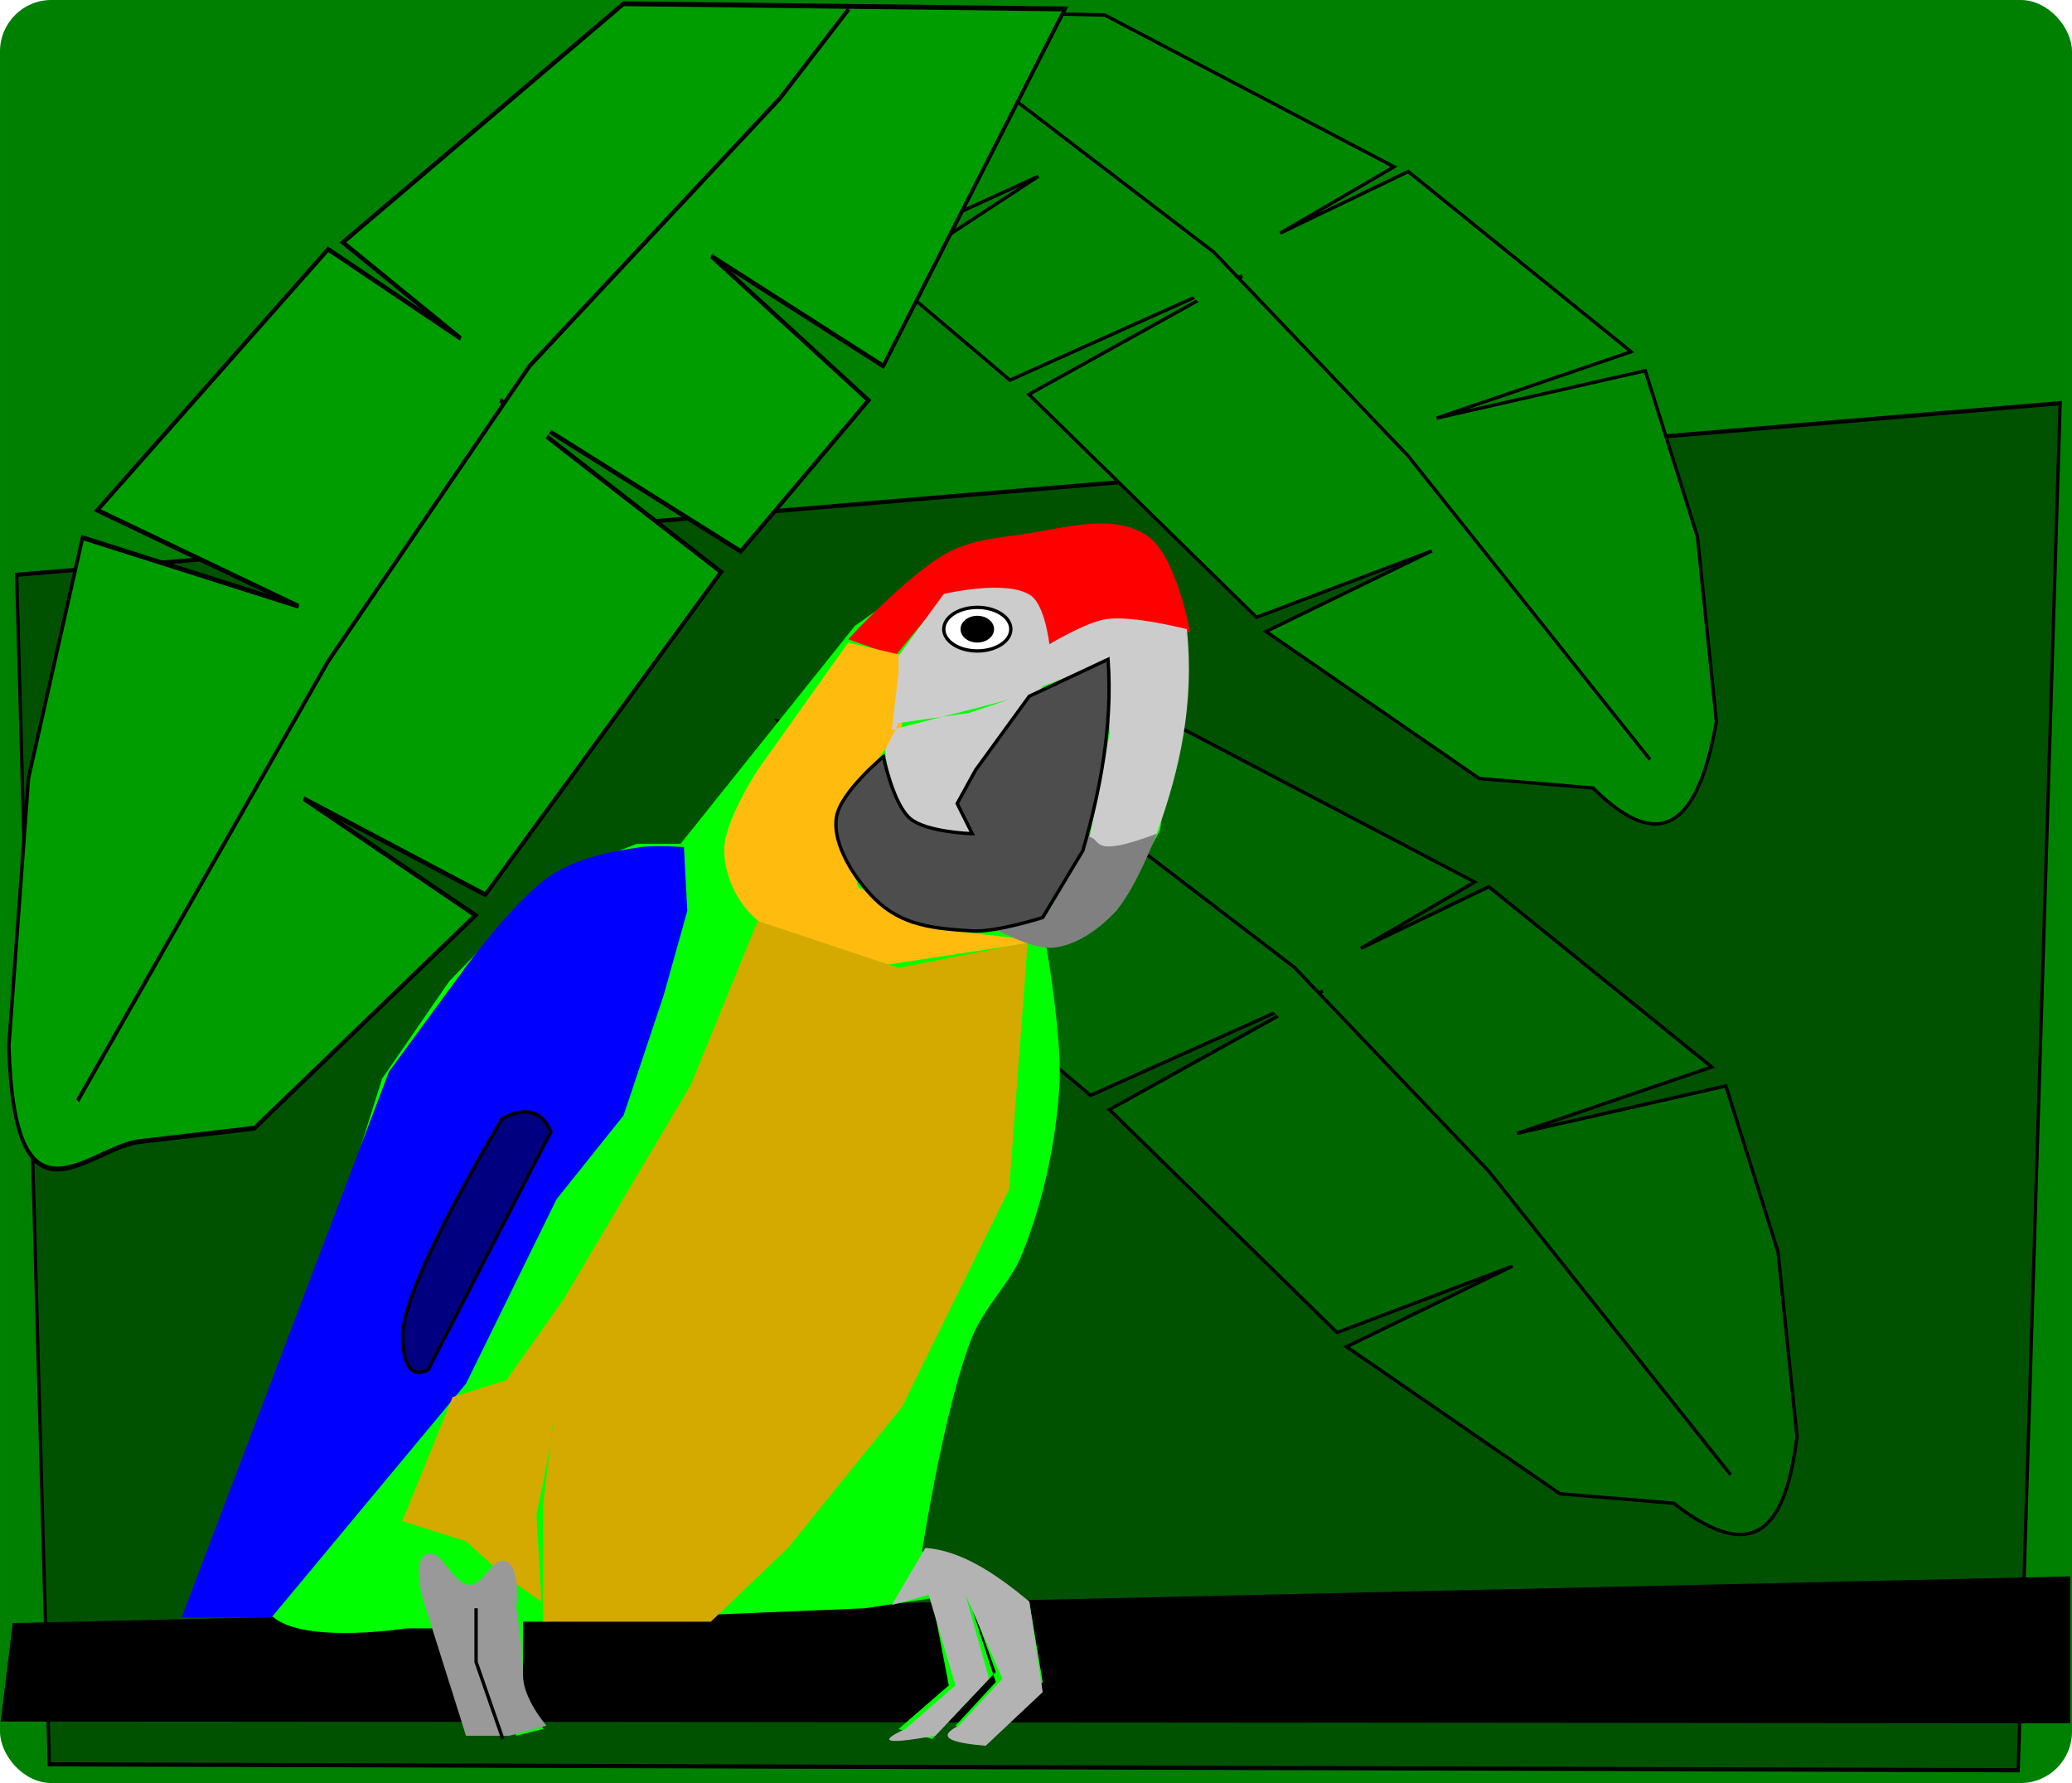
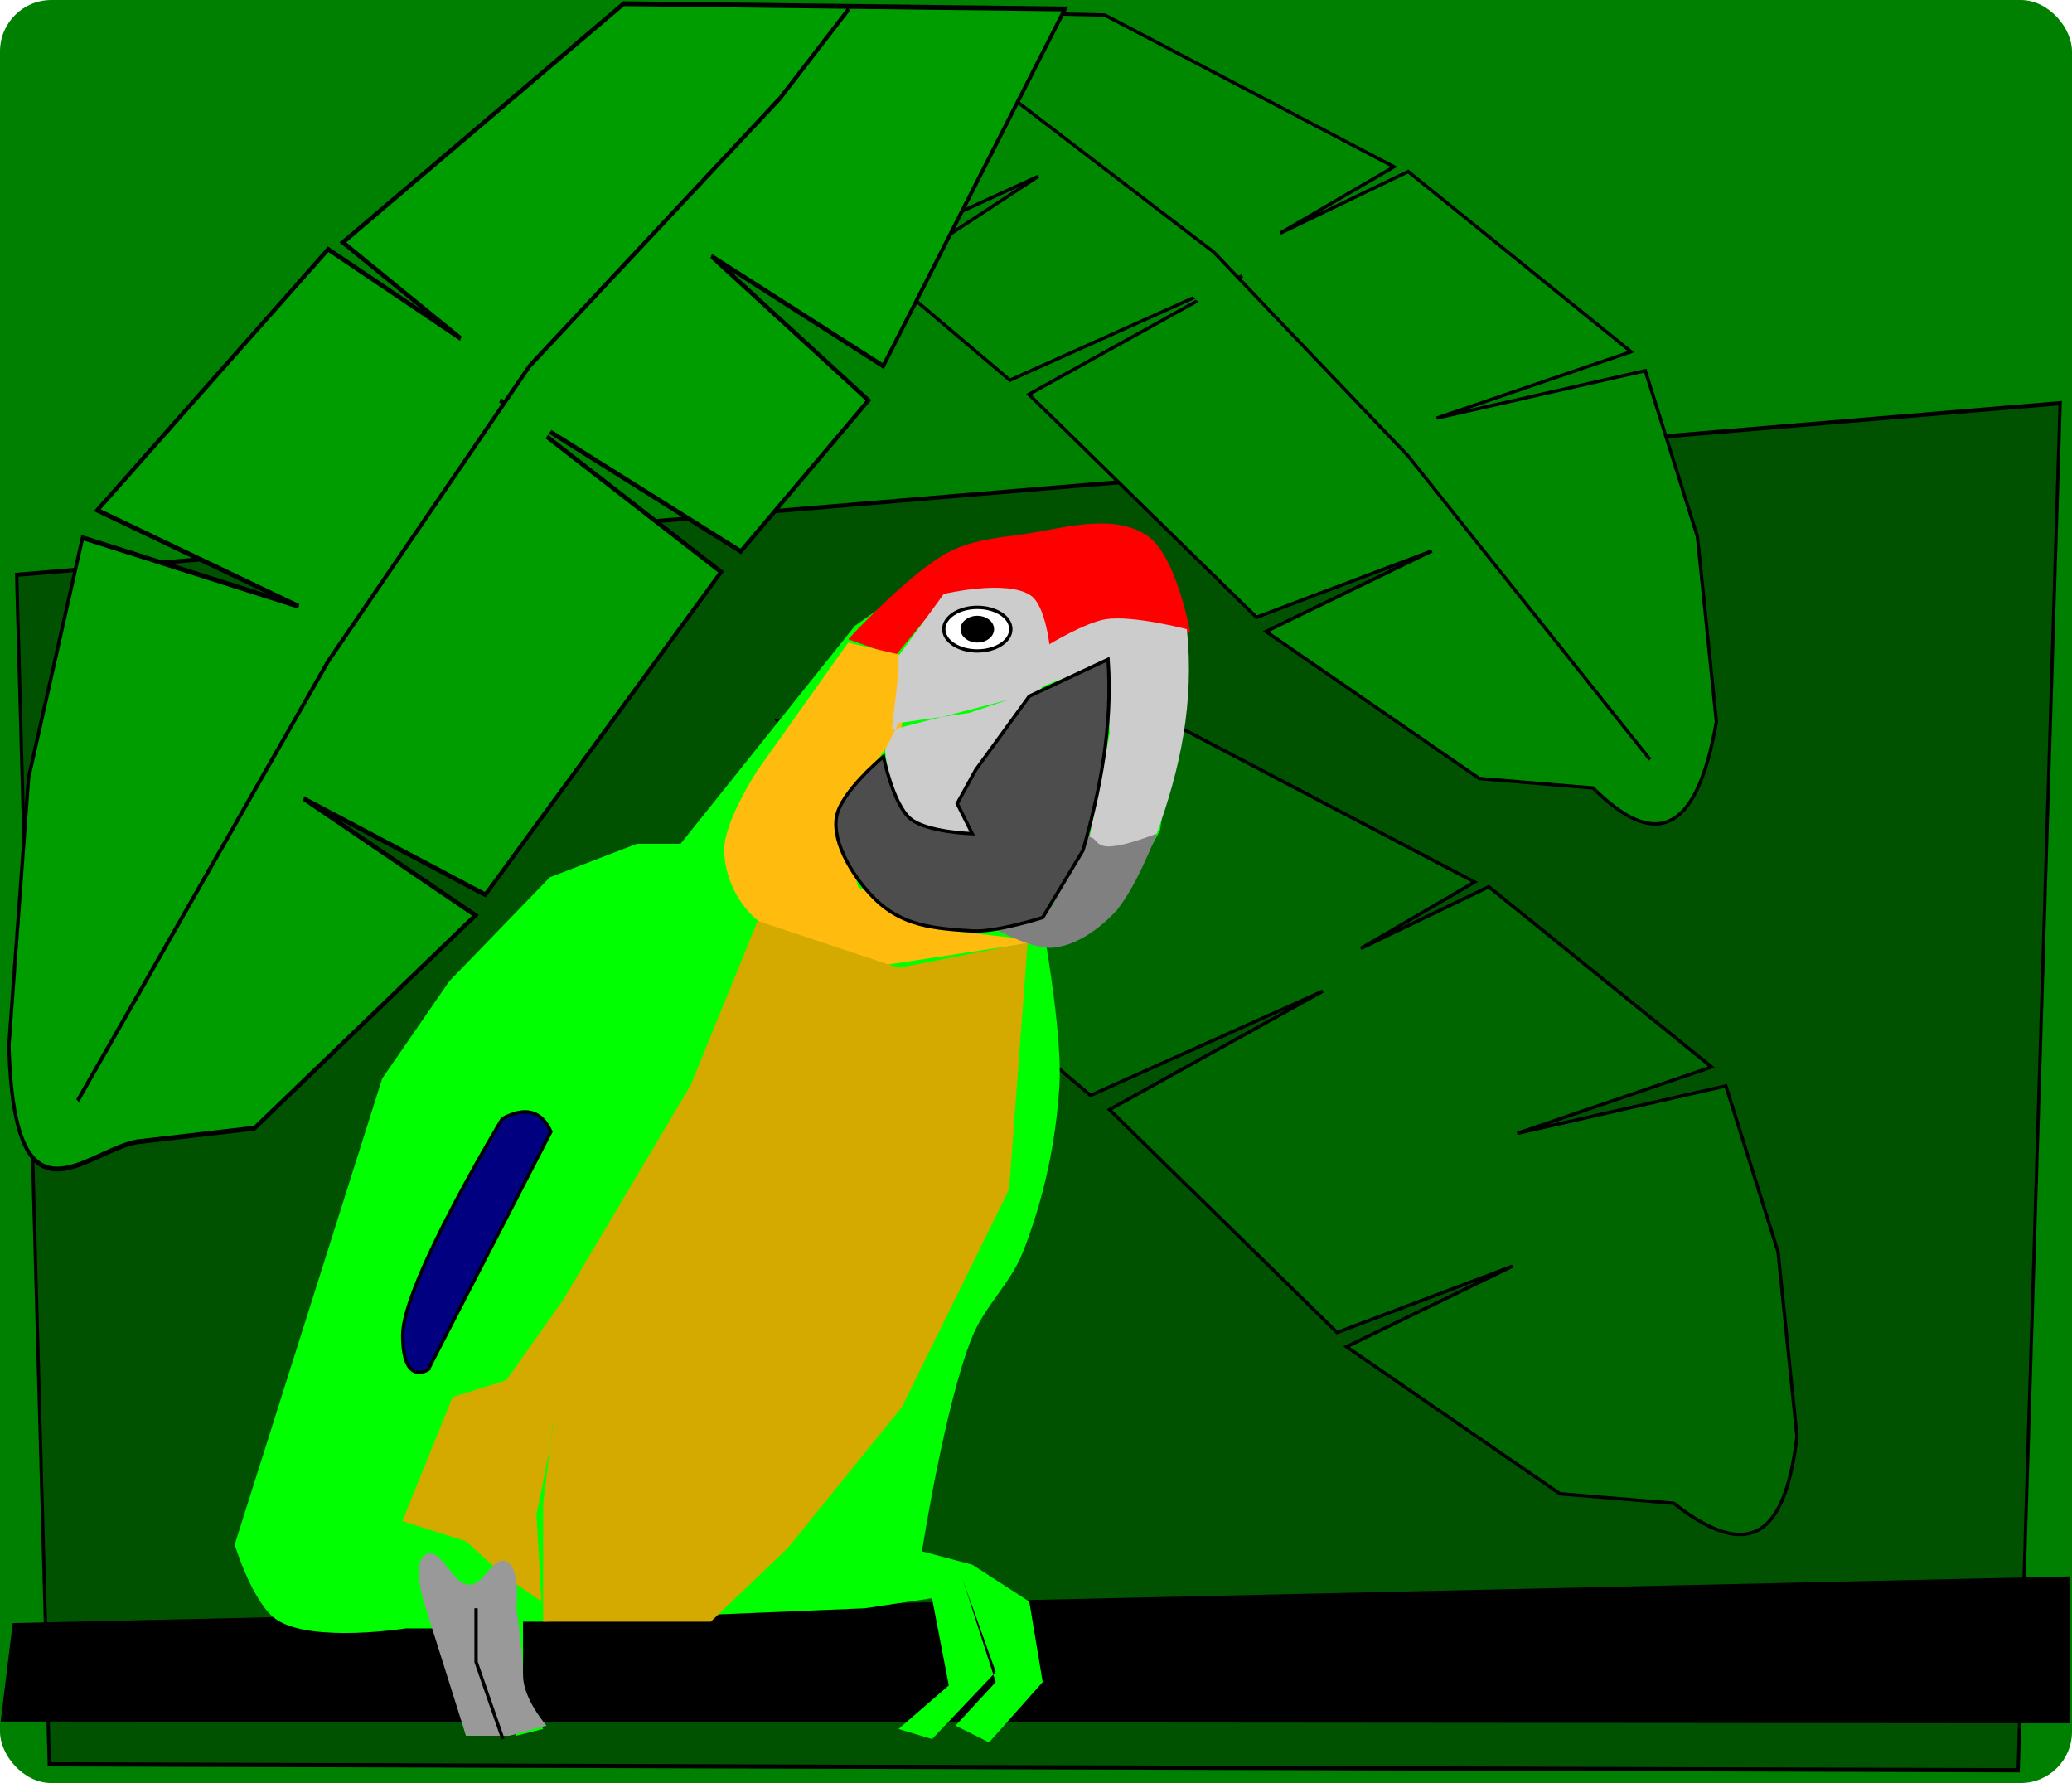
<svg xmlns="http://www.w3.org/2000/svg" xmlns:ns1="http://www.inkscape.org/namespaces/inkscape" xmlns:ns2="http://sodipodi.sourceforge.net/DTD/sodipodi-0.dtd" width="174.417mm" height="150.07mm" viewBox="0 0 618.011 531.744" id="svg4050" version="1.1" ns1:version="0.91 r13725" ns2:docname="parrot.svg" ns1:export-filename="/home/algot/Documents/runeman.org/clipart/parrot.png" ns1:export-xdpi="77.575569" ns1:export-ydpi="77.575569">
  <title id="title5001">Parrot</title>
  <defs id="defs4052">
    <filter ns1:collect="always" style="color-interpolation-filters:sRGB" id="filter4910" x="-0.025" width="1.051" y="-0.023" height="1.045">
      <feGaussianBlur ns1:collect="always" stdDeviation="1.978" id="feGaussianBlur4912" />
    </filter>
    <filter ns1:collect="always" style="color-interpolation-filters:sRGB" id="filter4918" x="-0.03" width="1.061" y="-0.02" height="1.04">
      <feGaussianBlur ns1:collect="always" stdDeviation="1.655" id="feGaussianBlur4920" />
    </filter>
    <filter ns1:collect="always" style="color-interpolation-filters:sRGB" id="filter4997" x="-0.071" width="1.142" y="-0.148" height="1.295">
      <feGaussianBlur ns1:collect="always" stdDeviation="18.356" id="feGaussianBlur4999" />
    </filter>
  </defs>
  <ns2:namedview id="base" pagecolor="#ffffff" bordercolor="#666666" borderopacity="1.0" ns1:pageopacity="0.0" ns1:pageshadow="2" ns1:zoom="0.70710678" ns1:cx="242.38642" ns1:cy="270.72671" ns1:document-units="px" ns1:current-layer="layer2" showgrid="false" ns1:window-width="1366" ns1:window-height="712" ns1:window-x="0" ns1:window-y="0" ns1:window-maximized="1" fit-margin-top="0" fit-margin-left="0" fit-margin-right="0" fit-margin-bottom="0" />
  <g ns1:label="Layer 1" ns1:groupmode="layer" id="layer1" style="display:inline" transform="translate(250.316,-390.51)" />
  <g ns1:groupmode="layer" id="layer2" ns1:label="Layer 2" style="display:inline" transform="translate(250.316,-390.51)">
    <rect style="opacity:1;fill:#008000;fill-opacity:1;stroke:none;stroke-width:1;stroke-linecap:round;stroke-linejoin:bevel;stroke-miterlimit:4;stroke-dasharray:none;stroke-dashoffset:0;stroke-opacity:1" id="rect4961" width="618.011" height="531.744" x="-250.316" y="390.51" ry="15.319" />
    <path style="fill:#005200;fill-opacity:1;fill-rule:evenodd;stroke:#000000;stroke-width:1px;stroke-linecap:butt;stroke-linejoin:miter;stroke-opacity:1;filter:url(#filter4997)" d="m -250.316,637.998 9.899,284.257 596.798,1.414 12.728,-326.683 z" id="path4963" ns1:connector-curvature="0" ns2:nodetypes="ccccc" transform="matrix(0.984,0,0,1.248,0.96,-234.286)" />
    <g id="g4930" transform="translate(-241.831,311.127)" style="fill:#006700;fill-opacity:1">
      <path style="fill:#006700;fill-opacity:1;fill-rule:evenodd;stroke:#000000;stroke-width:1px;stroke-linecap:butt;stroke-linejoin:miter;stroke-opacity:1" d="m 280.014,374.954 36.77,31.113 69.296,-31.113 -63.64,35.355 67.882,66.468 52.326,-19.799 -49.497,24.042 63.64,43.841 33.941,2.828 c 25.597,20.082 33.628,5.031 36.77,-19.799 l -5.657,-55.154 -15.556,-49.497 -62.225,14.142 57.983,-19.799 -66.468,-53.74 -38.184,18.385 33.941,-19.799 -86.267,-45.255 -121.622,-2.828 52.326,73.539 49.497,-22.627 z" id="path4932" ns1:connector-curvature="0" ns2:nodetypes="cccccccccccccccccccccc" />
-       <path style="fill:#006700;fill-opacity:1;fill-rule:evenodd;stroke:#000000;stroke-width:1px;stroke-linecap:butt;stroke-linejoin:miter;stroke-opacity:1" d="M 507.703,519.204 435.578,428.694 377.595,367.883 305.47,312.729 285.671,294.344" id="path4934" ns1:connector-curvature="0" />
    </g>
    <path style="fill:#000000;fill-rule:evenodd;stroke:#000000;stroke-width:1.323px;stroke-linecap:butt;stroke-linejoin:miter;stroke-opacity:1" d="m -245.941,875.201 612.459,-13.891 0,42.466 -615.888,-0.524 z" id="path4104" ns1:connector-curvature="0" ns2:nodetypes="ccccc" />
    <path style="fill:#00ff00;fill-rule:evenodd;stroke:none;stroke-width:1px;stroke-linecap:butt;stroke-linejoin:miter;stroke-opacity:1" d="m -180.316,851.144 44,-139 20,-29 30,-31 26,-10 13,0 52,-65 31,-22 19,-5 35,0 14,25 -2,12 -1,17 -5,34 -13,24 -17,9 -4,1 c 0,0 4.855,27.963 4,42 -1.037,17.034 -4.694,34.143 -11,50 -3.591,9.03 -11.347,15.994 -15,25 -8.236,20.305 -15,64 -15,64 l 15,4 17,11 4,24 -16,18 -10,-5 12,-13 -10,-31 10,28 -19,20 -10,-3 15,-13 -5,-26 -20,3 -96,4 -6,0 0,20 6,12 -8,2 -9,-19 0,-20 3,27 4,12 -13,0 -9,-32 -9,0 c 0,0 -27.397,4.346 -38.215,-2.427 -7.329,-4.589 -12.785,-22.573 -12.785,-22.573 z" id="path4070" ns1:connector-curvature="0" ns2:nodetypes="cccccccccccccccccsssccccccccccccccccccccccccccsc" />
-     <path style="fill:#0000ff;fill-rule:evenodd;stroke:none;stroke-width:1px;stroke-linecap:butt;stroke-linejoin:miter;stroke-opacity:1;filter:url(#filter4918)" d="m -46.316,643.144 1,19 -7,25 -12,36 -20,25 -27,55 -58.042,69.77 -26.757,-0.071 61.799,-162.698 22,-30 c 0,0 15.808,-21.986 27,-29 7.684,-4.815 17.033,-6.652 26,-8 4.285,-0.644 13,0 13,0 z" id="path4086" ns1:connector-curvature="0" ns2:nodetypes="ccccccccccssc" />
    <path style="fill:#000080;fill-rule:evenodd;stroke:#000000;stroke-width:1px;stroke-linecap:butt;stroke-linejoin:miter;stroke-opacity:1" d="m -122.607,798.948 36.609,-70.942 c -2.805,-6.273 -7.635,-7.567 -14.489,-3.882 0,0 -29.69,48.985 -29.708,64.509 -0.019,15.524 7.589,10.316 7.589,10.316 z" id="path4074" ns1:connector-curvature="0" ns2:nodetypes="cccsc" />
    <path style="fill:#ff0000;fill-rule:evenodd;stroke:none;stroke-width:1px;stroke-linecap:butt;stroke-linejoin:miter;stroke-opacity:1" d="m 2.684,581.144 14,5 14,-17 c 0,0 18.183,-5.805 25,-1 4.567,3.219 5,16 5,16 l 17,-8 22,2 5,1 c 0,0 -4.108,-23.242 -13,-29 -10.912,-7.066 -26.097,-1.588 -39,0 -6.82,0.84 -13.903,1.83 -20,5 -11.74,6.105 -30,26 -30,26 z" id="path4076" ns1:connector-curvature="0" ns2:nodetypes="cccsccccsssc" />
    <path style="fill:#ffbb0e;fill-opacity:1;fill-rule:evenodd;stroke:none;stroke-width:1px;stroke-linecap:butt;stroke-linejoin:miter;stroke-opacity:1" d="m -34.316,644.144 c -0.122,-8.666 10,-24 10,-24 l 27,-38 17,4 -1,21 -19,26 6,22 28,13 27,3 -46,7 c 0,0 -29.59,-4.451 -40,-14 -5.387,-4.942 -8.897,-12.69 -9,-20 z" id="path4082" ns1:connector-curvature="0" ns2:nodetypes="scccccccccss" />
    <path style="fill:#d4aa00;fill-rule:evenodd;stroke:none;stroke-width:1px;stroke-linecap:butt;stroke-linejoin:miter;stroke-opacity:1;filter:url(#filter4910)" d="m -85.316,814.144 c 0,5 -5,28 -5,28 l 1.5,26 -11.5,-8 -11,-10 -19,-6 15,-37 16,-5 17,-24 38,-64 20,-49 42,14 38.5,-7.5 -5.5,73.5 -32,65 -34,42 -23,22 -50,0 0,-35 z" id="path4084" ns1:connector-curvature="0" ns2:nodetypes="cccccccccccccccccccc" />
    <path style="fill:#808080;fill-rule:evenodd;stroke:none;stroke-width:1px;stroke-linecap:butt;stroke-linejoin:miter;stroke-opacity:1" d="m 74.684,639.144 -11.5,22 -5.5,4 -12,2 c 0,0 11.703,6.585 18,6 6.834,-0.635 13.173,-5.121 18,-10 6.399,-6.468 13,-24 13,-24 z" id="path4088" ns1:connector-curvature="0" ns2:nodetypes="ccccsscc" />
    <path style="fill:#999999;fill-rule:evenodd;stroke:none;stroke-width:1px;stroke-linecap:butt;stroke-linejoin:miter;stroke-opacity:1" d="m -111.316,908.144 13,0 11,-3 c 0,0 -7,-8 -7,-15 0,-7 -2,-20 -2,-20 0,0 1.402,-12.157 -3,-14 -4.009,-1.678 -6.655,7.084 -11,7 -5.269,-0.102 -8.332,-11.446 -13,-9 -4.724,2.475 0,16 0,16 z" id="path4098" ns1:connector-curvature="0" ns2:nodetypes="cccscssscc" />
    <path style="fill:none;fill-rule:evenodd;stroke:#000000;stroke-width:1px;stroke-linecap:butt;stroke-linejoin:miter;stroke-opacity:1" d="m -100.316,909.144 -8,-23 0,-16 0,0" id="path4100" ns1:connector-curvature="0" />
-     <path style="fill:#b3b3b3;fill-rule:evenodd;stroke:none;stroke-width:1px;stroke-linecap:butt;stroke-linejoin:miter;stroke-opacity:1" d="m 15.684,869.144 10,-17 c 10.333,0.699 20.667,7.348 31,16 l 4,27 -17,16 c -10.177,-0.845 -15.094,-2.498 -8,-6 l 13,-14 -11,-25 7,25 -16,17 c -13.426,2.4 -18.211,2.258 -9,-2 l 15,-13 -8,-27 z" id="path4102" ns1:connector-curvature="0" ns2:nodetypes="cccccccccccccc" />
    <path style="fill:#cccccc;fill-rule:evenodd;stroke:none;stroke-width:1px;stroke-linecap:butt;stroke-linejoin:miter;stroke-opacity:1" d="m 50.684,609.144 -15,20 5,12 c 0,0 -14.99,-0.297 -20,-5 -5.61,-5.267 -7,-22 -7,-22 l 4,-8 21,-3 12,-4 -35,9 2,-17 0,-5 13.5,-18.5 c 0,0 18.914,-4.492 26,0.5 4.226,2.977 5.5,14.5 5.5,14.5 0,0 10.872,-6.602 17,-7.5 7.977,-1.169 24,3 24,3 2.3,21.848 -2.006,41.808 -9,61 -20.045,7.566 -16.3,1.591 -20,1 l 6,-31 -1,-21 -19,7 z" id="path4078" ns1:connector-curvature="0" ns2:nodetypes="cccsccccccccscsccccccc" />
    <path style="fill:#4d4d4d;fill-rule:evenodd;stroke:#000000;stroke-width:1px;stroke-linecap:butt;stroke-linejoin:miter;stroke-opacity:1" d="m 13.184,616.144 c 0,0 -12.741,10.504 -14,18 -1.371,8.16 5.603,18.695 11.5,24.5 8.113,7.987 17.637,8.793 29,9.5 7.112,0.442 21,-4 21,-4 l 12,-20 c 5.035,-17.519 8.934,-36.893 7.5,-57 l -23.5,11 -16,22 -5.5,10 4.5,9 c 0,0 -13.649,-0.408 -18.5,-4.5 -5.136,-4.331 -8,-18.5 -8,-18.5 z" id="path4080" ns1:connector-curvature="0" ns2:nodetypes="cssscccccccsc" />
    <g id="g4094" transform="translate(9.684,21.282)">
      <ellipse ry="6.5" rx="10" cy="556.862" cx="31.5" id="path4090" style="opacity:1;fill:#ffffff;fill-opacity:1;stroke:#000000;stroke-width:1;stroke-linecap:round;stroke-linejoin:bevel;stroke-miterlimit:4;stroke-dasharray:none;stroke-dashoffset:0;stroke-opacity:1" />
      <ellipse ry="3.5" rx="4.5" cy="556.862" cx="31.5" id="path4092" style="opacity:1;fill:#000000;fill-opacity:1;stroke:#000000;stroke-width:1;stroke-linecap:round;stroke-linejoin:bevel;stroke-miterlimit:4;stroke-dasharray:none;stroke-dashoffset:0;stroke-opacity:1" />
    </g>
    <g id="g4926" transform="translate(-265.872,97.823)" style="fill:#008900;fill-opacity:1">
      <path ns1:connector-curvature="0" id="path4922" d="m 280.014,374.954 36.77,31.113 69.296,-31.113 -63.64,35.355 67.882,66.468 52.326,-19.799 -49.497,24.042 63.64,43.841 33.941,2.828 c 17.386,17.339 30.677,15.566 36.77,-19.799 l -5.657,-55.154 -15.556,-49.497 -62.225,14.142 57.983,-19.799 -66.468,-53.74 -38.184,18.385 33.941,-19.799 -86.267,-45.255 -121.622,-2.828 52.326,73.539 49.497,-22.627 z" style="fill:#008900;fill-opacity:1;fill-rule:evenodd;stroke:#000000;stroke-width:1px;stroke-linecap:butt;stroke-linejoin:miter;stroke-opacity:1" ns2:nodetypes="cccccccccccccccccccccc" />
      <path ns1:connector-curvature="0" id="path4924" d="M 507.703,519.204 435.578,428.694 377.595,367.883 305.47,312.729 285.671,294.344" style="fill:#008900;fill-opacity:1;fill-rule:evenodd;stroke:#000000;stroke-width:1px;stroke-linecap:butt;stroke-linejoin:miter;stroke-opacity:1" />
    </g>
    <g transform="matrix(-1.036,0,0,1.448,298.82,-33.031)" id="g4936" style="fill:#009d00;fill-opacity:1">
      <path style="fill:#009d00;fill-opacity:1;fill-rule:evenodd;stroke:#000000;stroke-width:1px;stroke-linecap:butt;stroke-linejoin:miter;stroke-opacity:1" d="m 280.014,374.954 36.77,31.113 69.296,-31.113 -63.64,35.355 67.882,66.468 52.326,-19.799 -49.497,24.042 63.64,43.841 33.941,2.828 c 15.106,2.07 35.226,19.392 36.77,-19.799 l -5.657,-55.154 -15.556,-49.497 -62.225,14.142 57.983,-19.799 -66.468,-53.74 -38.184,18.385 33.941,-19.799 -80.808,-49.162 -127.081,1.079 52.326,73.539 49.497,-22.627 z" id="path4938" ns1:connector-curvature="0" ns2:nodetypes="cccccccccccccccccccccc" />
      <path style="fill:#009d00;fill-opacity:1;fill-rule:evenodd;stroke:#000000;stroke-width:1px;stroke-linecap:butt;stroke-linejoin:miter;stroke-opacity:1" d="M 507.703,519.204 435.578,428.694 377.595,367.883 305.47,312.729 285.671,294.344" id="path4940" ns1:connector-curvature="0" />
    </g>
  </g>
</svg>